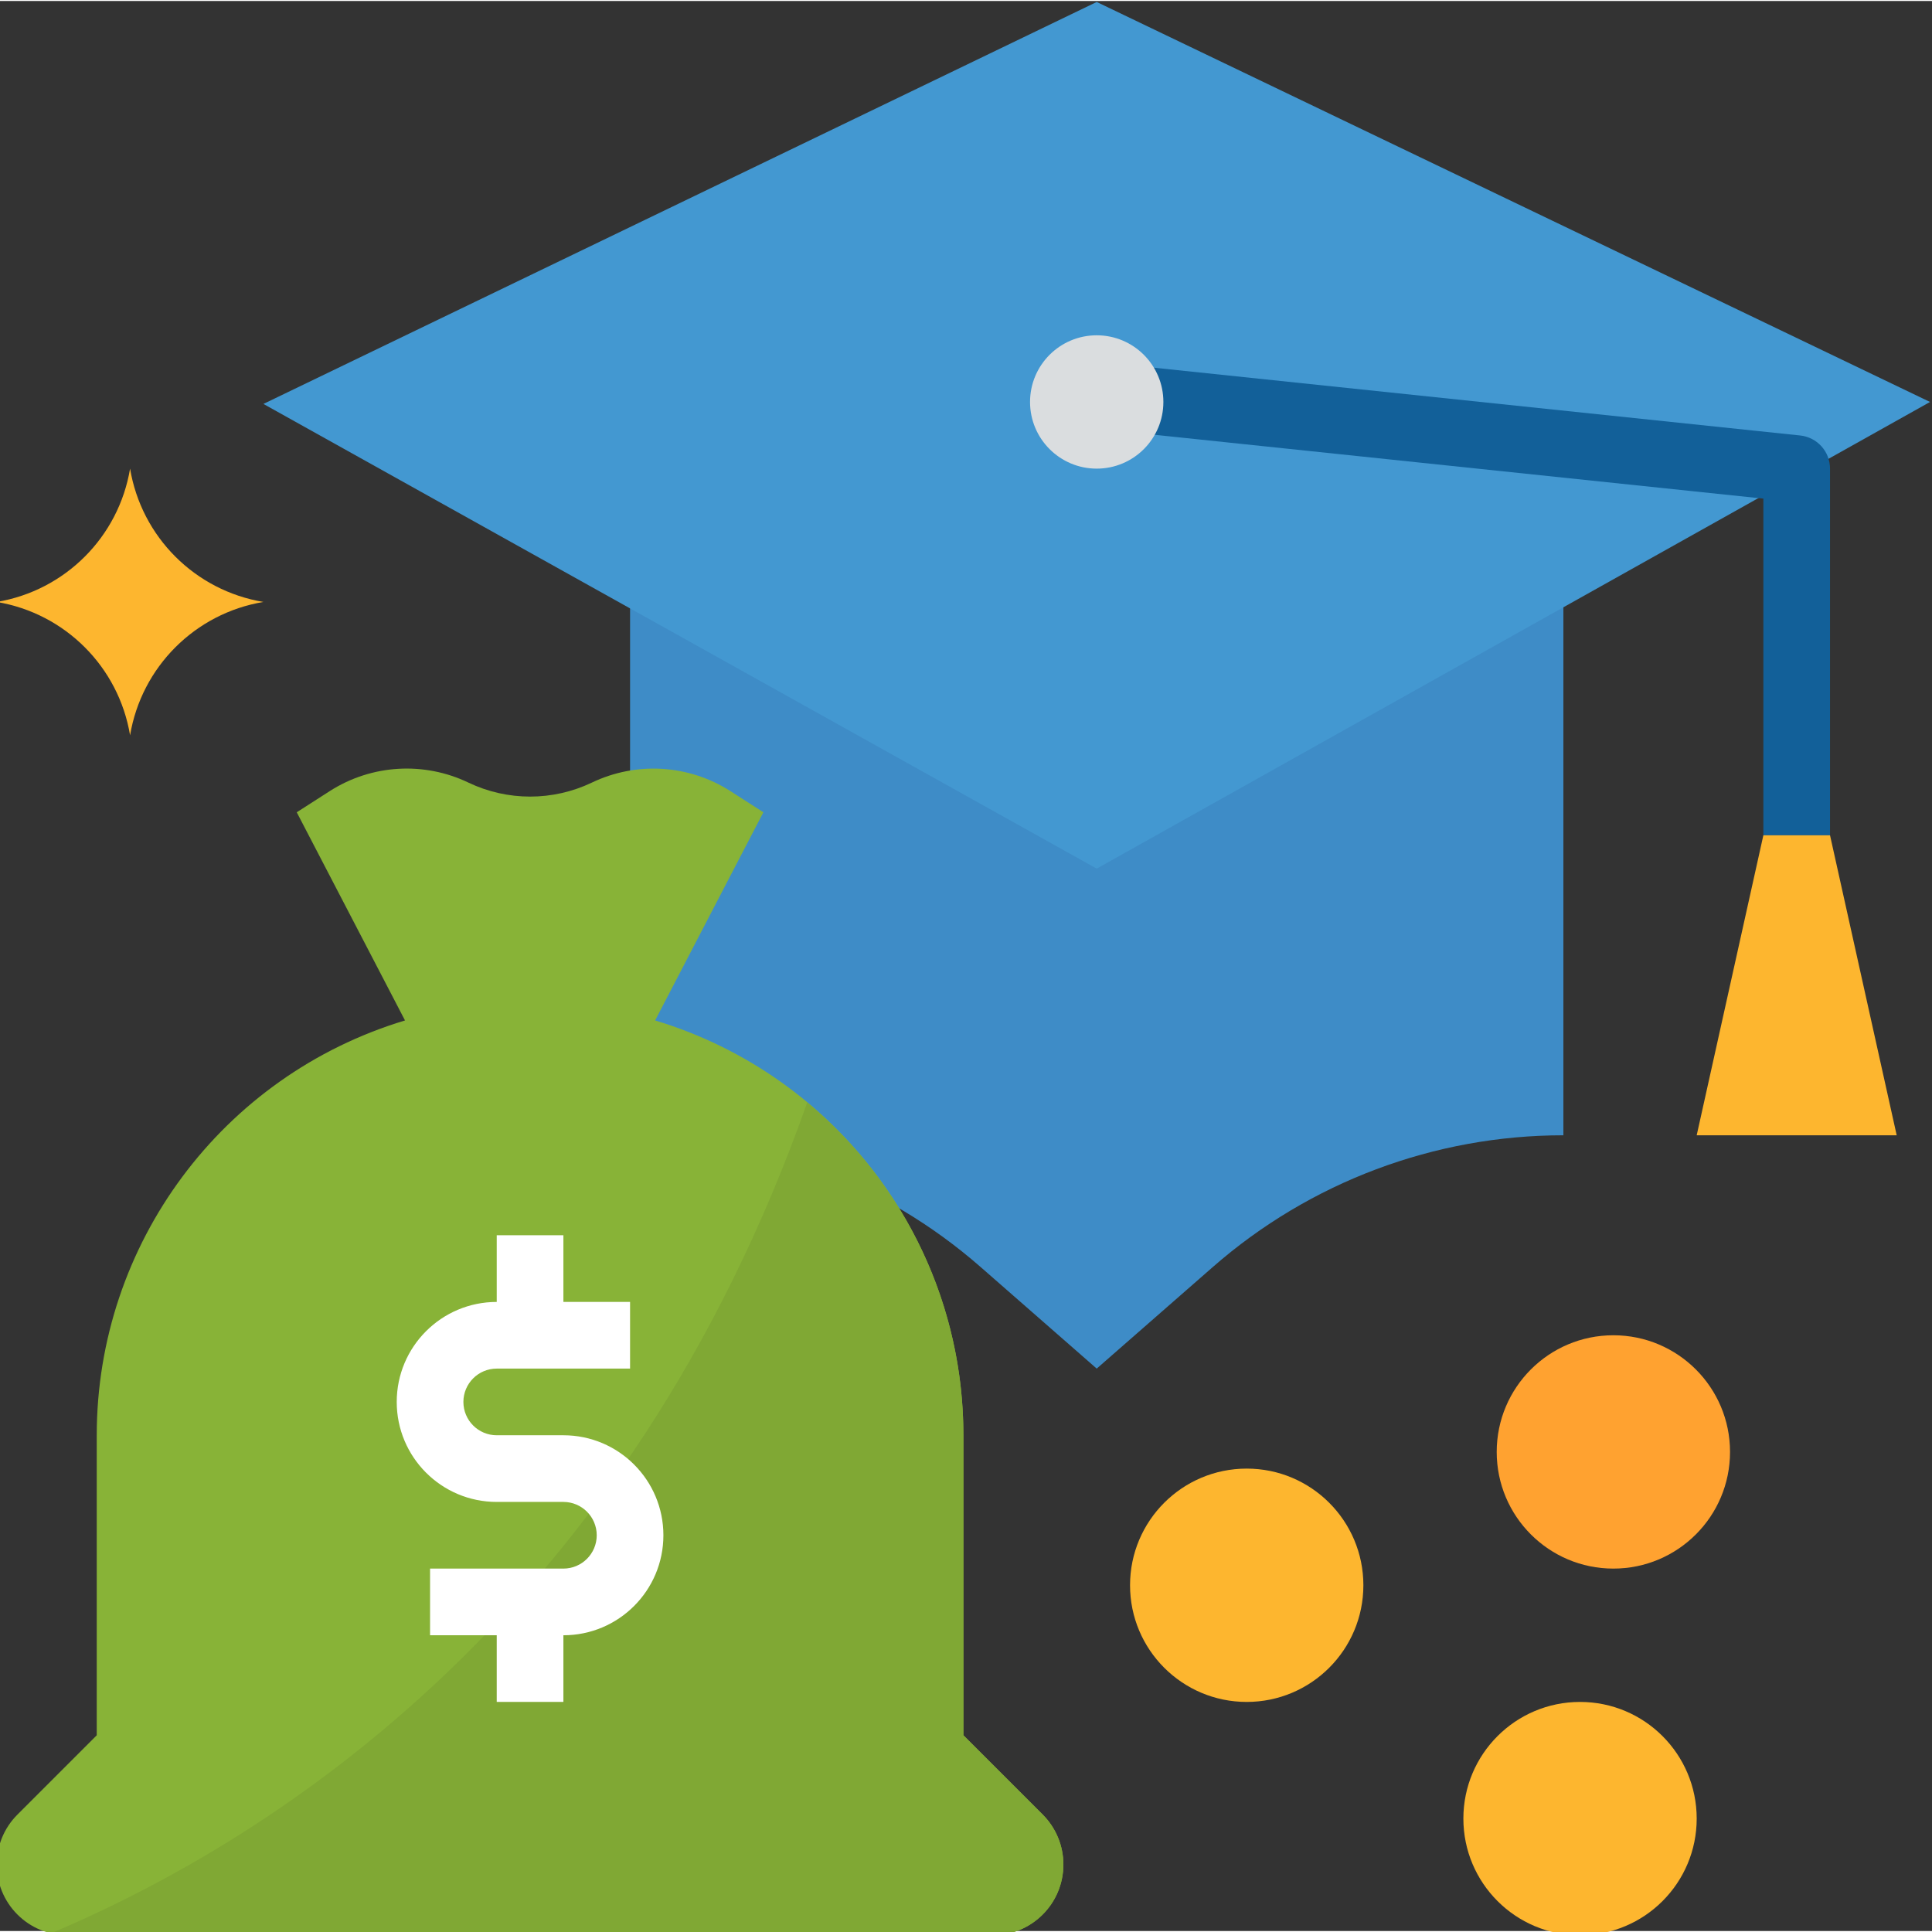
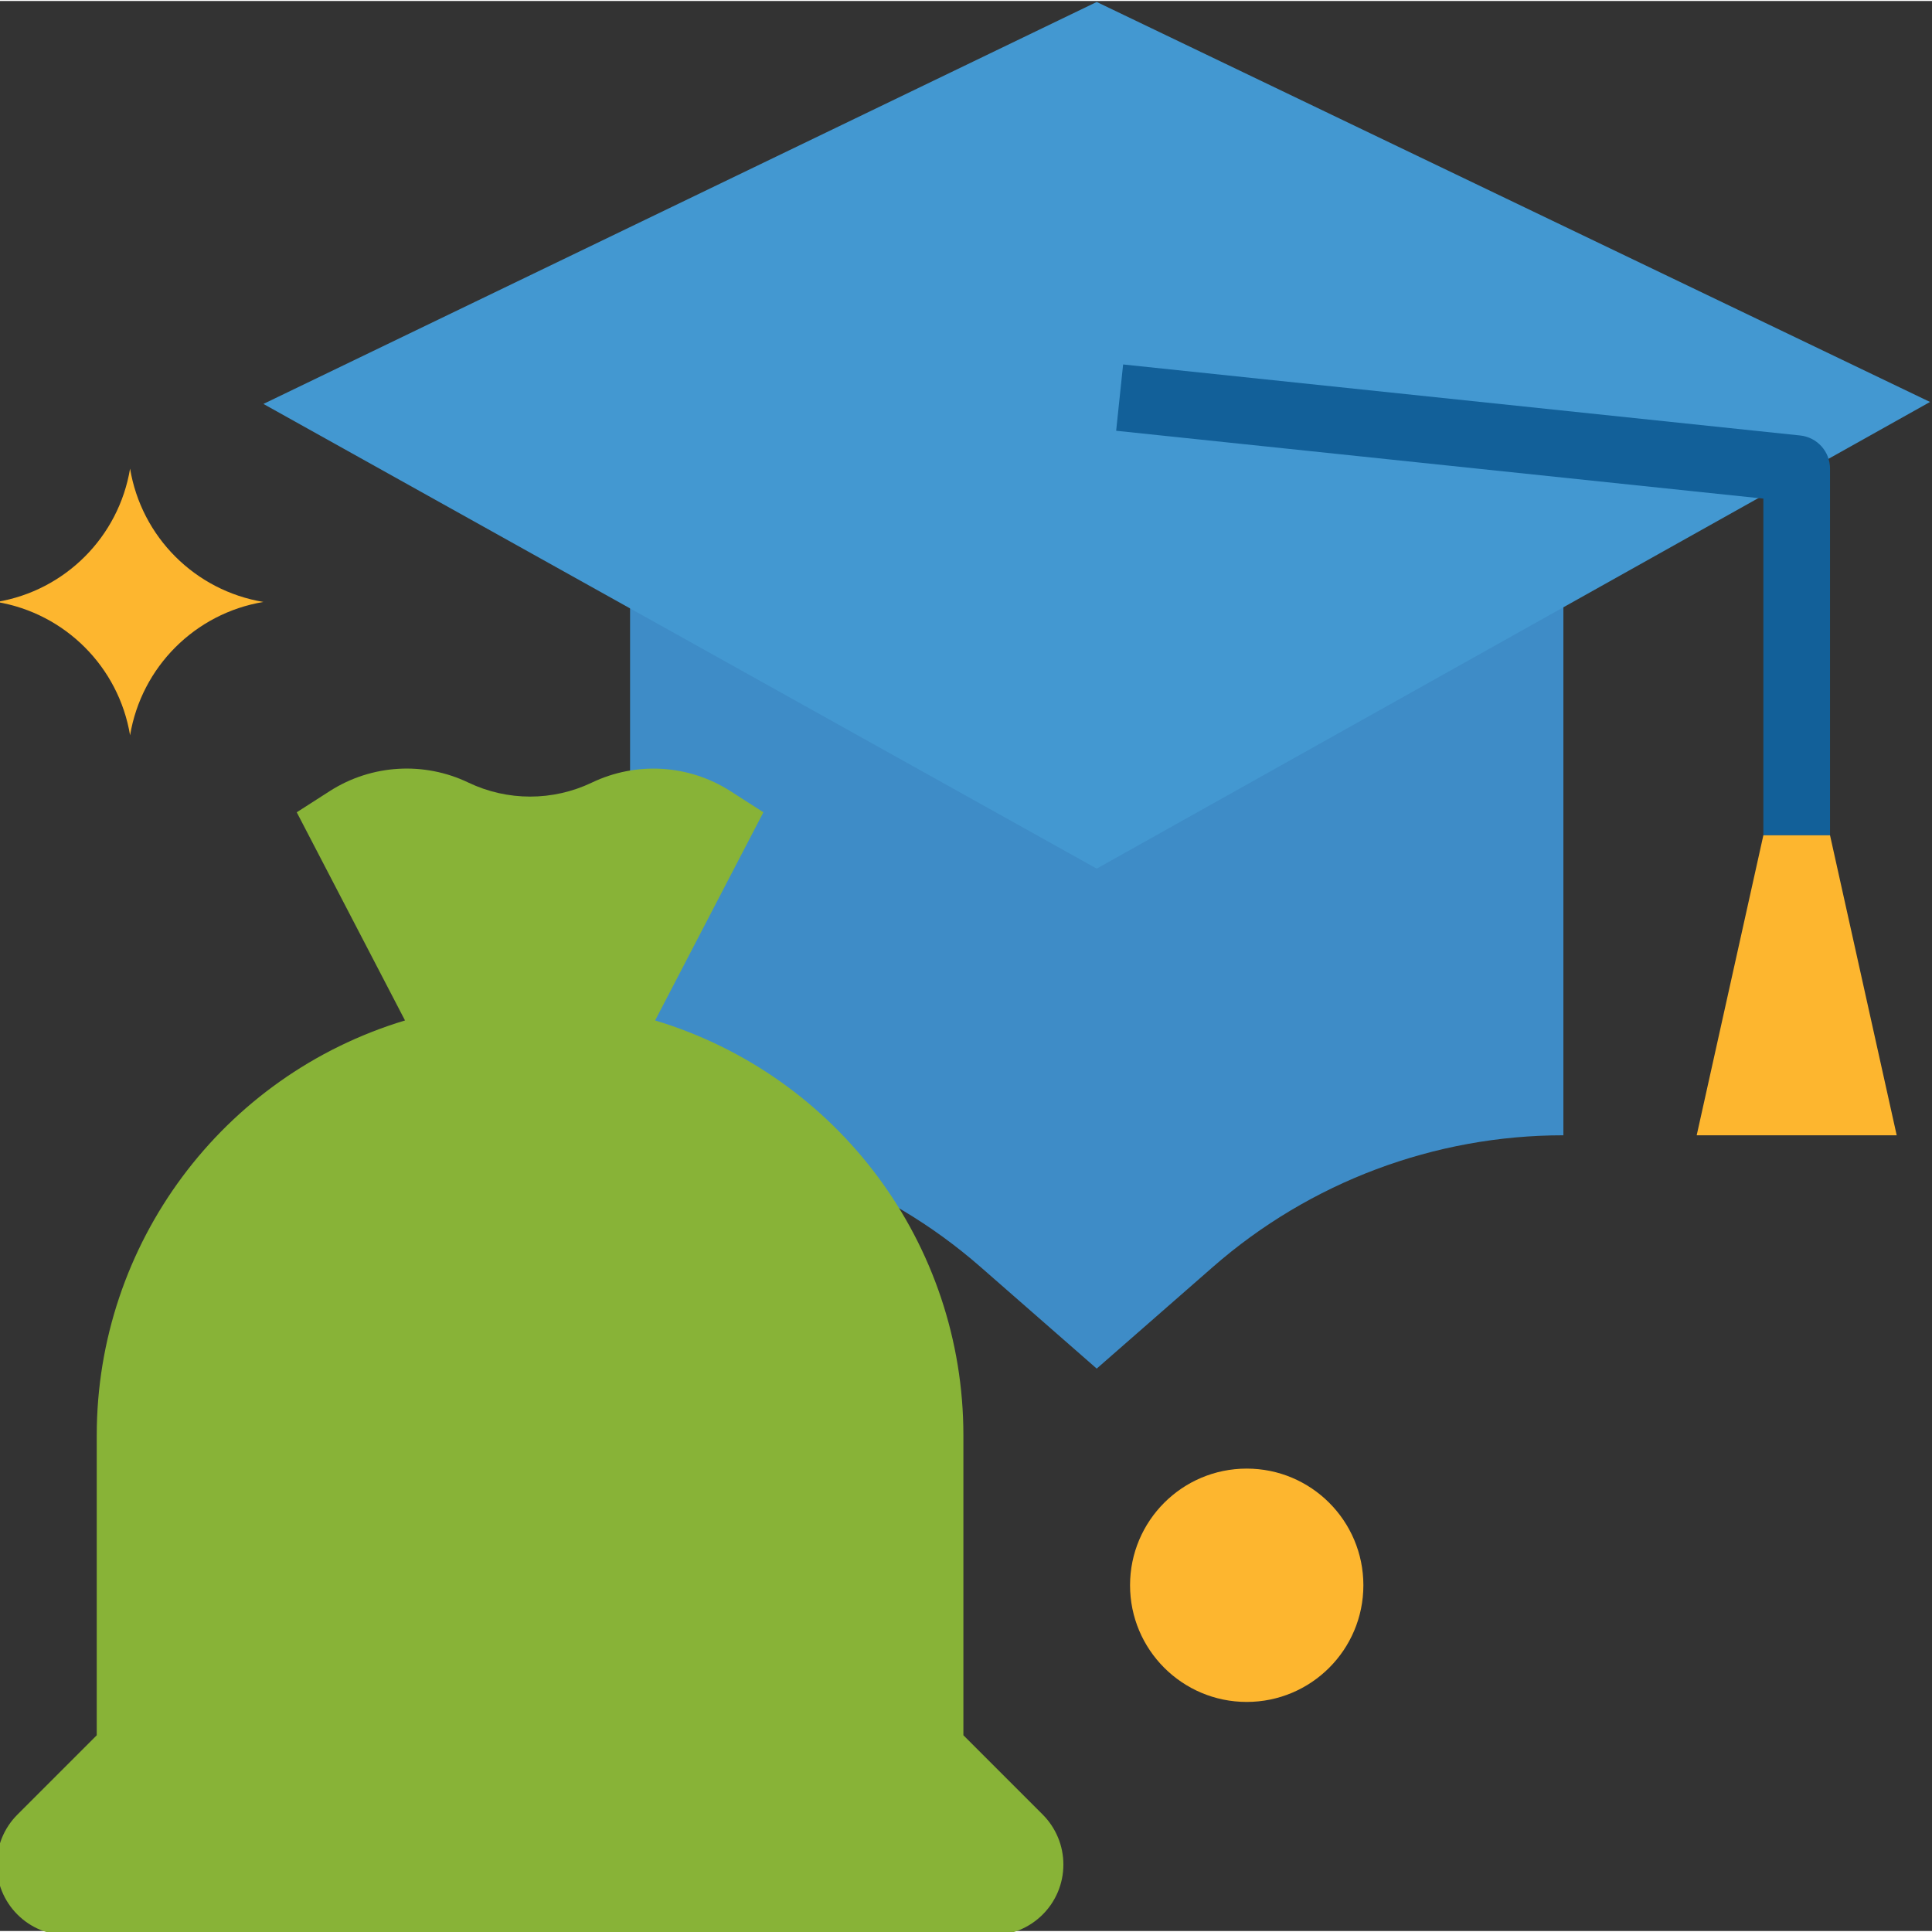
<svg xmlns="http://www.w3.org/2000/svg" height="591pt" version="1.1" viewBox="1 0 591.604 591" width="591pt">
  <rect x="1" y="0" width="591.604" height="591" fill="#333333" stroke="none" />
  <g id="surface1">
    <path d="M 193.934 184.023 L 193.934 347.336 C 233.414 347.336 271.547 361.664 301.258 387.66 L 336.828 418.781 L 372.398 387.66 C 402.113 361.664 440.254 347.336 479.727 347.336 L 479.727 184.023 Z M 193.934 184.023 " style=" stroke:none;fill-rule:nonzero;fill:rgb(24.314%,54.902%,78.039%);fill-opacity:1;" />
    <path d="M 418.484 485.125 C 418.484 504.855 402.488 520.852 382.762 520.852 C 363.031 520.852 347.035 504.855 347.035 485.125 C 347.035 465.398 363.031 449.402 382.762 449.402 C 402.488 449.402 418.484 465.398 418.484 485.125 Z M 418.484 485.125 " style=" stroke:none;fill-rule:nonzero;fill:rgb(99.216%,71.373%,18.431%);fill-opacity:1;" />
-     <path d="M 520.551 556.574 C 520.551 576.305 504.559 592.297 484.828 592.297 C 465.098 592.297 449.105 576.305 449.105 556.574 C 449.105 536.844 465.098 520.852 484.828 520.852 C 504.559 520.852 520.551 536.844 520.551 556.574 Z M 520.551 556.574 " style=" stroke:none;fill-rule:nonzero;fill:rgb(99.216%,71.373%,18.431%);fill-opacity:1;" />
    <path d="M 40.832 224.852 C 37.34 203.918 20.938 187.516 0.004 184.023 C 20.938 180.535 37.34 164.133 40.832 143.199 C 44.32 164.133 60.727 180.535 81.66 184.023 C 60.734 187.516 44.332 203.918 40.832 224.852 Z M 40.832 224.852 " style=" stroke:none;fill-rule:nonzero;fill:rgb(99.216%,71.373%,18.431%);fill-opacity:1;" />
    <path d="M 336.828 0.301 L 81.66 123.387 L 336.828 265.68 L 592 122.785 Z M 336.828 0.301 " style=" stroke:none;fill-rule:nonzero;fill:rgb(26.275%,59.608%,81.961%);fill-opacity:1;" />
    <path d="M 561.379 255.473 L 540.965 255.473 L 540.965 152.383 L 342.781 131.602 L 344.914 111.301 L 552.195 133.043 C 557.43 133.574 561.41 137.992 561.379 143.25 Z M 561.379 255.473 " style=" stroke:none;fill-rule:nonzero;fill:rgb(7.059%,37.647%,60%);fill-opacity:1;" />
    <path d="M 540.965 255.473 L 520.551 347.336 L 581.793 347.336 L 561.379 255.473 Z M 540.965 255.473 " style=" stroke:none;fill-rule:nonzero;fill:rgb(99.216%,71.373%,18.431%);fill-opacity:1;" />
-     <path d="M 530.758 444.301 C 530.758 464.027 514.766 480.023 495.035 480.023 C 475.305 480.023 459.312 464.027 459.312 444.301 C 459.312 424.57 475.305 408.574 495.035 408.574 C 514.766 408.574 530.758 424.57 530.758 444.301 Z M 530.758 444.301 " style=" stroke:none;fill-rule:nonzero;fill:rgb(100%,63.529%,18.824%);fill-opacity:1;" />
    <path d="M 320.285 555.34 L 296.004 531.059 L 296.004 439.195 C 296.004 380.668 257.645 329.062 201.609 312.172 L 234.762 248.43 L 224.555 241.879 C 211.828 233.785 195.82 232.824 182.215 239.348 C 170.273 245.051 156.395 245.051 144.449 239.348 C 130.836 232.812 114.809 233.773 102.074 241.879 L 91.867 248.43 L 125.02 312.172 C 68.992 329.062 30.637 380.668 30.625 439.195 L 30.625 531.059 L 6.344 555.34 C -2.109 563.793 -2.121 577.5 6.344 585.961 C 10.406 590.023 15.918 592.297 21.652 592.297 L 304.973 592.297 C 316.926 592.297 326.621 582.613 326.621 570.648 C 326.633 564.914 324.348 559.402 320.285 555.34 Z M 320.285 555.34 " style=" stroke:none;fill-rule:nonzero;fill:rgb(53.333%,70.196%,21.569%);fill-opacity:1;" />
-     <path d="M 320.285 555.34 L 296.004 531.059 L 296.004 439.195 C 296.035 399.797 278.508 362.441 248.191 337.281 C 193.27 492.793 86.762 561.984 16.691 591.676 C 18.316 592.074 19.98 592.289 21.652 592.297 L 304.973 592.297 C 316.926 592.297 326.621 582.613 326.621 570.648 C 326.633 564.914 324.348 559.402 320.285 555.34 Z M 320.285 555.34 " style=" stroke:none;fill-rule:nonzero;fill:rgb(50.196%,65.882%,20.392%);fill-opacity:1;" />
-     <path d="M 173.52 439.195 L 153.105 439.195 C 147.473 439.195 142.898 434.621 142.898 428.988 C 142.898 423.355 147.473 418.781 153.105 418.781 L 193.934 418.781 L 193.934 398.367 L 173.52 398.367 L 173.52 377.953 L 153.105 377.953 L 153.105 398.367 C 136.195 398.367 122.484 412.078 122.484 428.988 C 122.484 445.902 136.195 459.609 153.105 459.609 L 173.52 459.609 C 179.152 459.609 183.727 464.184 183.727 469.816 C 183.727 475.449 179.152 480.023 173.52 480.023 L 132.691 480.023 L 132.691 500.438 L 153.105 500.438 L 153.105 520.852 L 173.52 520.852 L 173.52 500.438 C 190.434 500.438 204.141 486.727 204.141 469.816 C 204.141 452.902 190.434 439.195 173.52 439.195 Z M 173.52 439.195 " style=" stroke:none;fill-rule:nonzero;fill:rgb(100%,100%,100%);fill-opacity:1;" />
-     <path d="M 357.242 122.785 C 357.242 134.059 348.105 143.199 336.828 143.199 C 325.555 143.199 316.414 134.059 316.414 122.785 C 316.414 111.512 325.555 102.371 336.828 102.371 C 348.105 102.371 357.242 111.512 357.242 122.785 Z M 357.242 122.785 " style=" stroke:none;fill-rule:nonzero;fill:rgb(85.49%,86.667%,87.451%);fill-opacity:1;" />
  </g>
</svg>